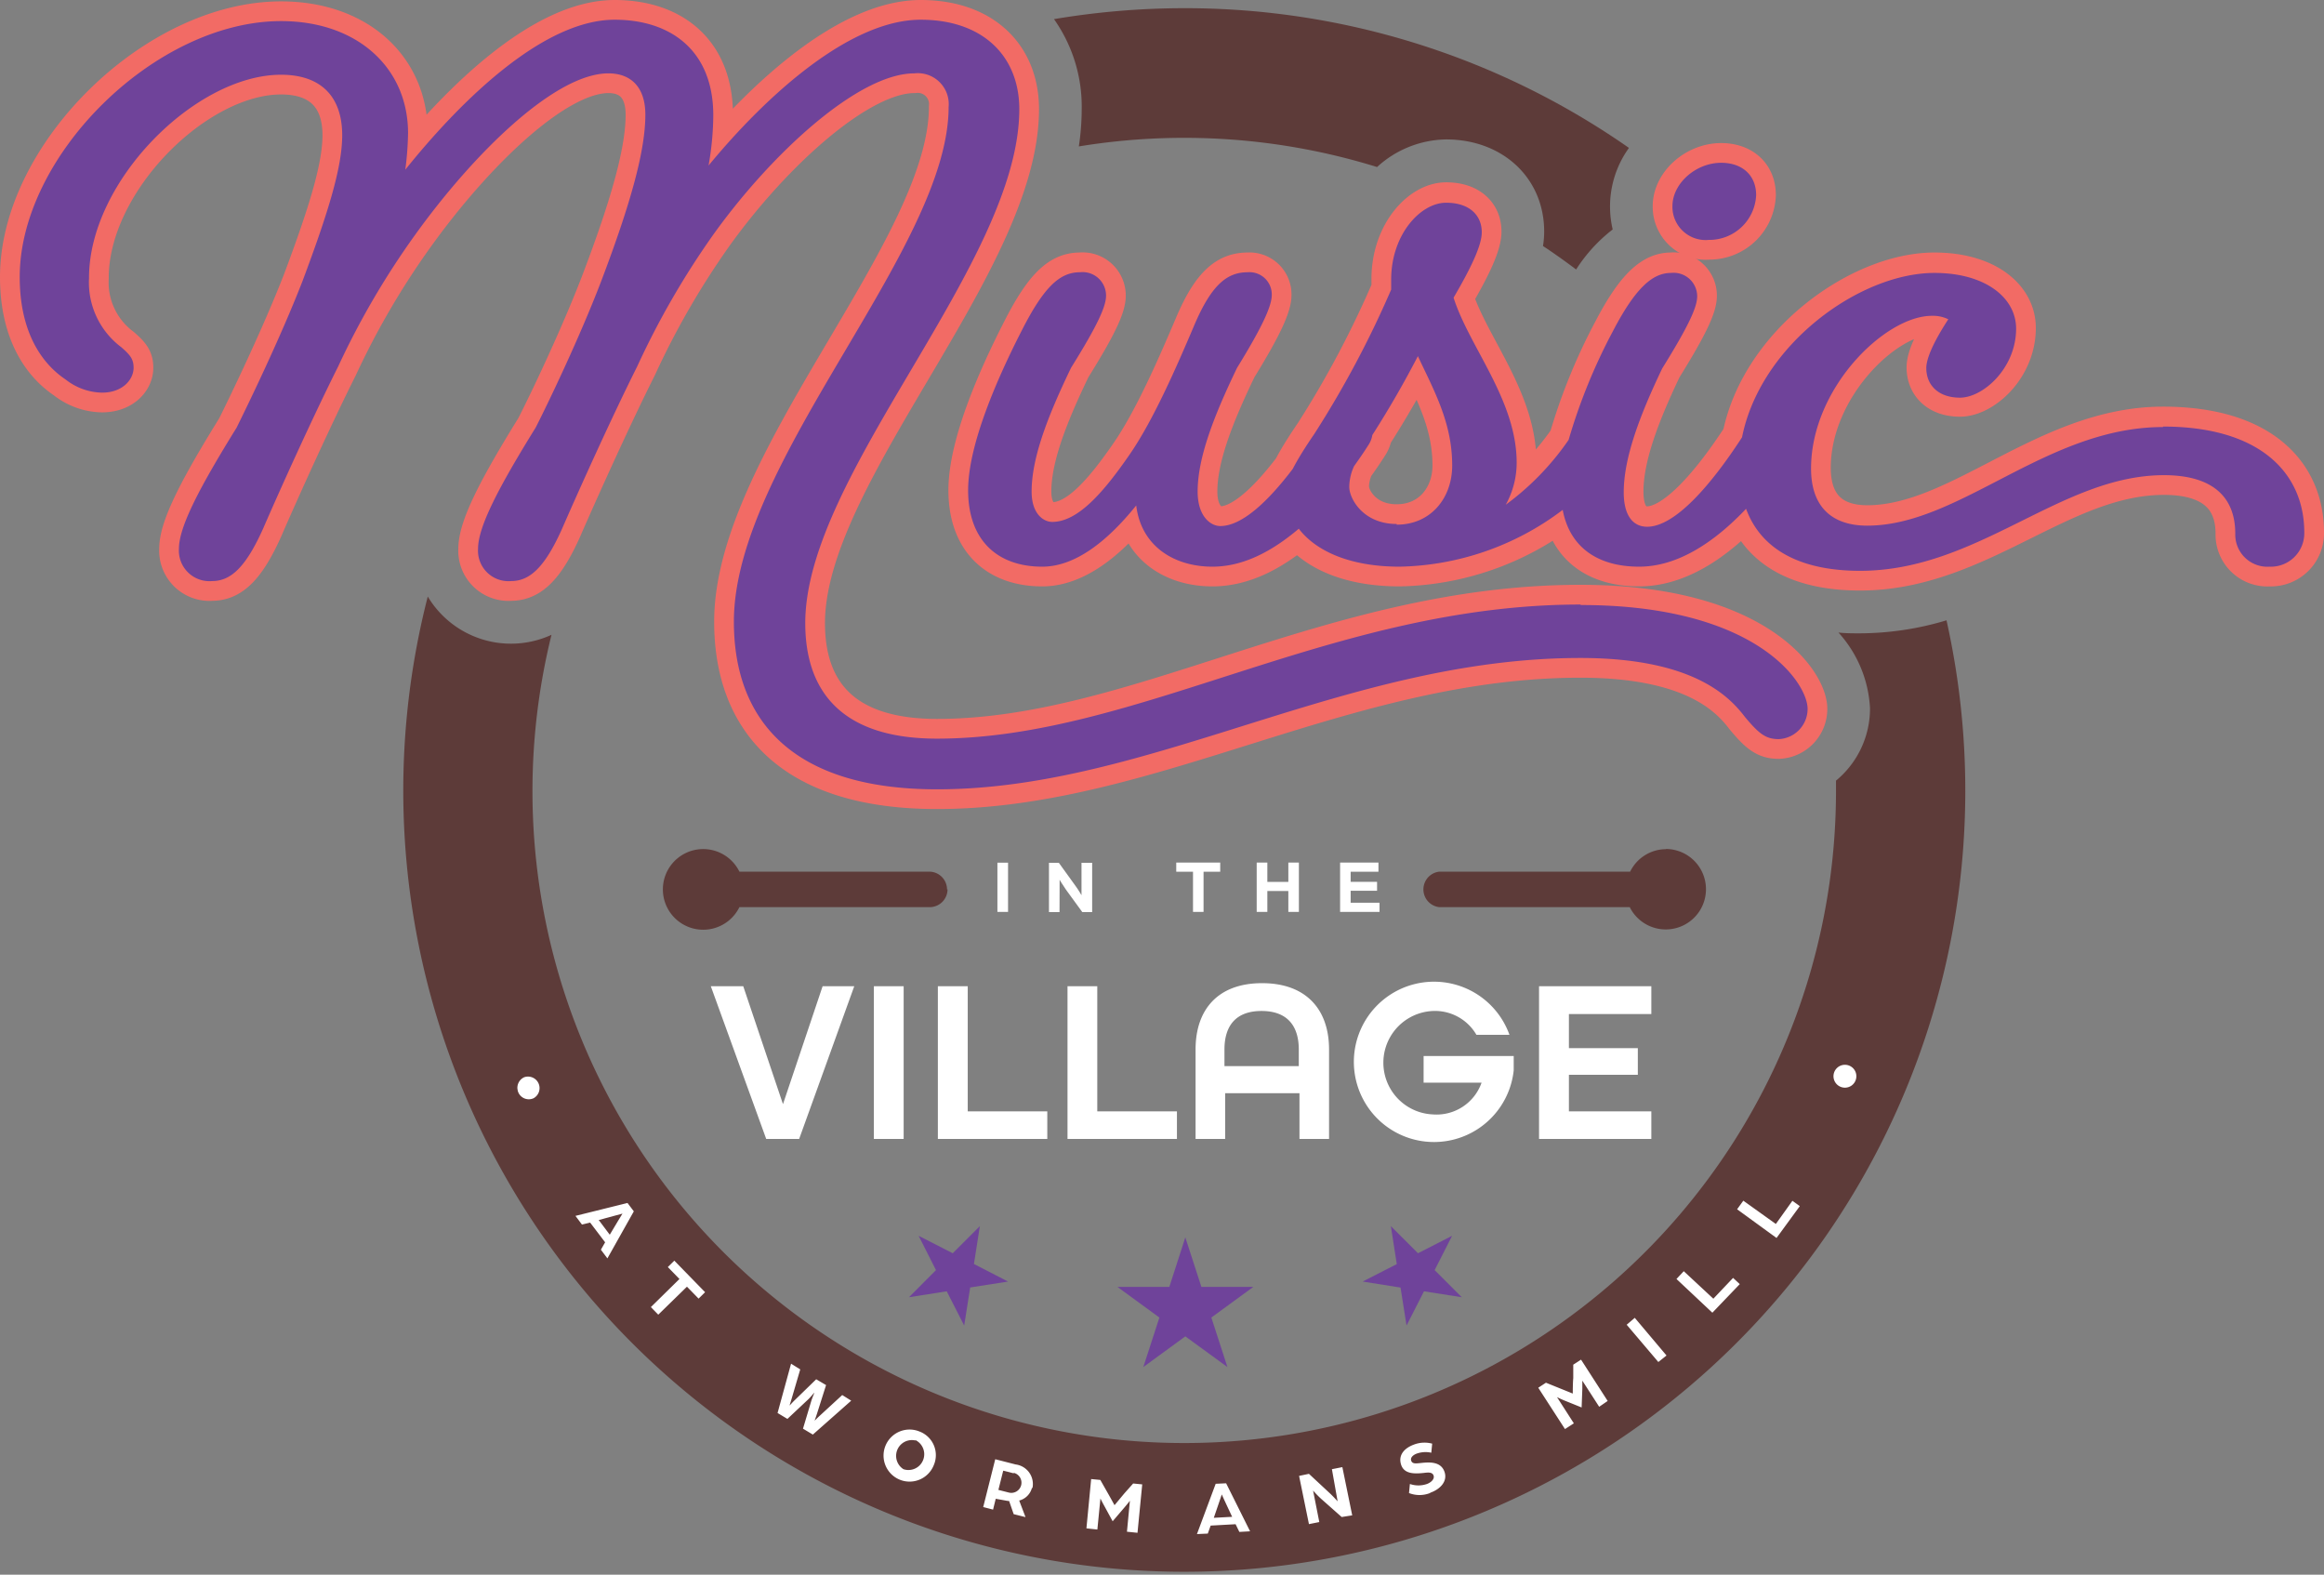
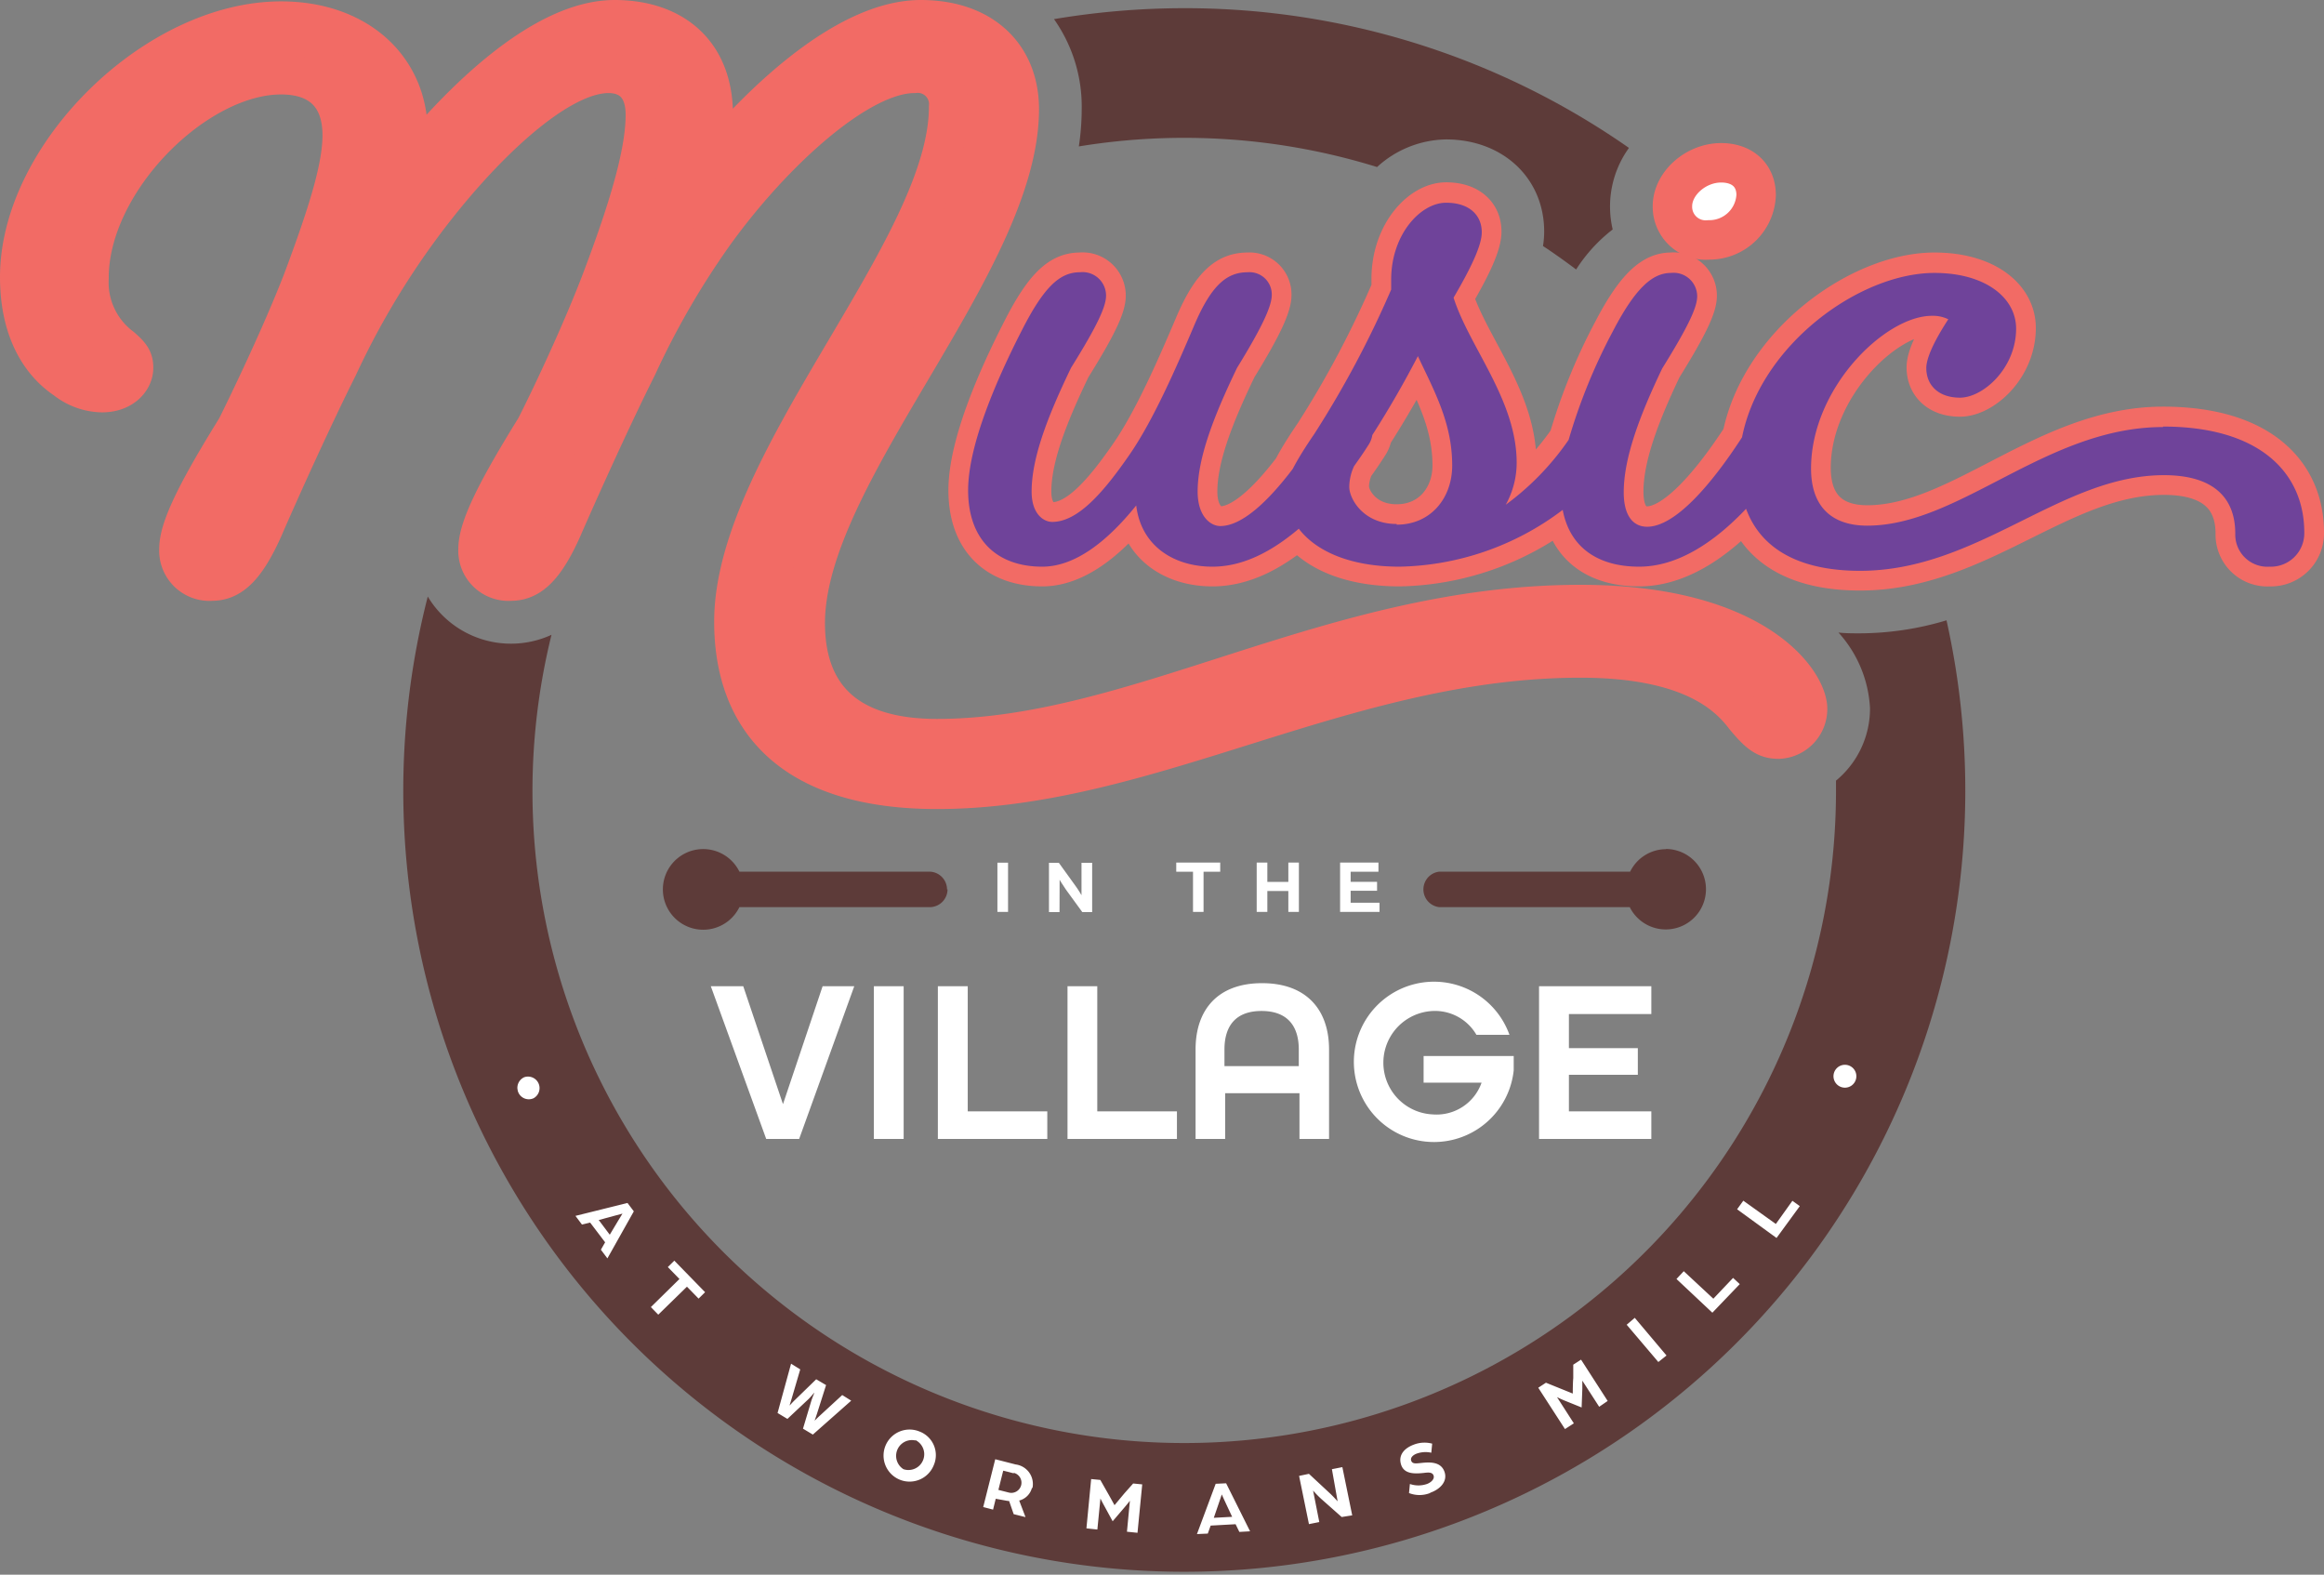
<svg xmlns="http://www.w3.org/2000/svg" data-name="Layer 1" width="235.73" height="159.7" viewBox="0 0 235.73 159.7">
  <rect x="0" y="0" width="235.73" height="159.7" fill="#808080" stroke="none" />
  <path d="M173.33 24.33a4.75 4.75 0 0 0 4.8-4.54c0-2-1.39-3.28-3.55-3.28-2.57 0-4.94 2.1-4.94 4.4a3.37 3.37 0 0 0 3.69 3.42" fill="#fff" />
  <path d="M173.33 24.33a4.75 4.75 0 0 0 4.8-4.54c0-2-1.39-3.28-3.55-3.28-2.57 0-4.94 2.1-4.94 4.4a3.37 3.37 0 0 0 3.69 3.42Z" fill="none" stroke="#f26b65" stroke-linejoin="round" stroke-width="4" />
  <path d="M160.31 61.31c-25.19 0-44.95 13.6-65.27 13.6-9.53 0-13.36-4.67-13.36-11.72 0-15.14 21.71-36.49 21.71-52.12 0-5.37-3.69-9.07-10-9.07-7.12 0-15.54 7.54-21.52 14.79a29.89 29.89 0 0 0 .48-5.09c0-6.63-4.38-9.7-10-9.7C55.24 2 47 9.88 41.11 17.21a31.7 31.7 0 0 0 .28-3.7c0-6.63-5.15-11.37-12.88-11.37C15.78 2.14 2 15.75 2 28.09c0 6.91 3.41 9.56 4.66 10.4a6.13 6.13 0 0 0 3.69 1.33c2.09 0 3.2-1.33 3.2-2.52 0-.83-.28-1.25-1.25-2.09a8.2 8.2 0 0 1-3.27-7C9 18.4 19.82 7.58 28.51 7.58c4 0 6.2 2.17 6.2 6.14 0 3.21-1.39 7.75-4 14.72C28.44 34.3 25 41.35 24 43.37c-3.76 6.07-5.85 10.05-5.85 12.28a3.1 3.1 0 0 0 3.35 3.28c1.87 0 3.4-1.32 5.21-5.37 1.6-3.7 5-11.23 7.59-16.39a81.83 81.83 0 0 1 7.79-13.33C48 15.61 56.28 7.44 61.71 7.44c2.29 0 3.75 1.4 3.75 4.19 0 3.63-1.46 8.93-4.45 16.81-2.23 5.86-5.64 12.91-6.68 14.93-3.76 6.07-5.84 10.05-5.84 12.28a3.09 3.09 0 0 0 3.34 3.28c1.87 0 3.41-1.32 5.21-5.37 1.61-3.7 5-11.23 7.59-16.39a83.28 83.28 0 0 1 7.79-13.47c5.92-8.23 14.69-16.26 20.32-16.26a3.14 3.14 0 0 1 3.48 3.42c0 14.37-21.78 35.93-21.78 52.19 0 9.91 5.85 17 20.6 17 21.57 0 41.4-13.32 65.27-13.32 11.55 0 15.17 4 16.7 6 1.4 1.67 2.09 2.23 3.41 2.23a3.07 3.07 0 0 0 2.93-3.07c0-2.65-5.22-10.53-23-10.53" fill="#f26b65" />
  <path d="M160.31 61.31c-25.19 0-44.95 13.6-65.27 13.6-9.53 0-13.36-4.67-13.36-11.72 0-15.14 21.71-36.49 21.71-52.12 0-5.37-3.69-9.07-10-9.07-7.12 0-15.54 7.54-21.52 14.79a29.89 29.89 0 0 0 .48-5.09c0-6.63-4.38-9.7-10-9.7C55.24 2 47 9.88 41.11 17.21a31.7 31.7 0 0 0 .28-3.7c0-6.63-5.15-11.37-12.88-11.37C15.78 2.14 2 15.75 2 28.09c0 6.91 3.41 9.56 4.66 10.4a6.13 6.13 0 0 0 3.69 1.33c2.09 0 3.2-1.33 3.2-2.52 0-.83-.28-1.25-1.25-2.09a8.2 8.2 0 0 1-3.27-7C9 18.4 19.82 7.58 28.51 7.58c4 0 6.2 2.17 6.2 6.14 0 3.21-1.39 7.75-4 14.72C28.44 34.3 25 41.35 24 43.37c-3.76 6.07-5.85 10.05-5.85 12.28a3.1 3.1 0 0 0 3.35 3.28c1.87 0 3.4-1.32 5.21-5.37 1.6-3.7 5-11.23 7.59-16.39a81.83 81.83 0 0 1 7.79-13.33C48 15.61 56.28 7.44 61.71 7.44c2.29 0 3.75 1.4 3.75 4.19 0 3.63-1.46 8.93-4.45 16.81-2.23 5.86-5.64 12.91-6.68 14.93-3.76 6.07-5.84 10.05-5.84 12.28a3.09 3.09 0 0 0 3.34 3.28c1.87 0 3.41-1.32 5.21-5.37 1.61-3.7 5-11.23 7.59-16.39a83.28 83.28 0 0 1 7.79-13.47c5.92-8.23 14.69-16.26 20.32-16.26a3.14 3.14 0 0 1 3.48 3.42c0 14.37-21.78 35.93-21.78 52.19 0 9.91 5.85 17 20.6 17 21.57 0 41.4-13.32 65.27-13.32 11.55 0 15.17 4 16.7 6 1.4 1.67 2.09 2.23 3.41 2.23a3.07 3.07 0 0 0 2.93-3.07c0-2.7-5.22-10.58-23.04-10.58Z" fill="none" stroke="#f26b65" stroke-linejoin="round" stroke-width="4" />
-   <path d="M141.67 53.14c-3.41 0-4.81-2.58-4.81-3.76a5.11 5.11 0 0 1 .49-2.11c.5-.7 1-1.42 1.46-2.15a2.5 2.5 0 0 0 .39-1c1.74-2.72 3.26-5.38 4.62-8 1.67 3.56 3.48 6.77 3.48 11.09 0 3.28-2.15 6-5.63 6m77.73-9.9c-11.83 0-20.6 10-30 10-3.55 0-5.7-1.88-5.7-5.79 0-8.16 7.51-15.49 12.25-15.49a3.52 3.52 0 0 1 1.67.35c-1.54 2.37-2.23 4-2.23 4.95 0 1.75 1.25 3 3.41 3 2.36 0 5.7-3 5.7-7 0-3.14-3.13-5.65-8.28-5.65-7.6 0-17.65 7.29-19.52 16.67-3.1 4.77-6.77 9.07-9.63 9.07-1.33 0-2.37-1-2.37-3.49 0-3.41 1.53-7.6 3.9-12.56 2.64-4.25 3.55-6.2 3.55-7.32a2.39 2.39 0 0 0-2.65-2.37c-1.81 0-3.55 1.39-5.91 5.93a57.72 57.72 0 0 0-4.48 11 27.42 27.42 0 0 1-6.38 6.58 8.77 8.77 0 0 0 1.11-4.26c0-6.35-4.8-11.72-6.4-16.74 1.88-3.21 2.86-5.37 2.86-6.63 0-1.74-1.26-3-3.62-3-2.58 0-5.57 3.21-5.57 7.81v1A101.89 101.89 0 0 1 133.32 44c-1 1.46-1.7 2.6-2.19 3.55-2.51 3.31-5.16 5.8-7.35 5.8-1 0-2.3-1-2.3-3.49 0-3.41 1.61-7.6 4-12.56 2.62-4.25 3.52-6.3 3.52-7.39a2.26 2.26 0 0 0-2.43-2.3c-2 0-3.62 1.11-5.43 5.37s-4.18 9.7-6.61 13.19c-2.65 3.83-5.22 6.76-7.8 6.76-.9 0-2.09-.83-2.09-3.07 0-3.41 1.61-7.6 4-12.56 2.65-4.25 3.55-6.2 3.55-7.32a2.38 2.38 0 0 0-2.64-2.37c-2 0-3.62 1.39-5.92 5.93-2.5 4.88-5.43 11.58-5.43 16.18 0 5.1 3 7.75 7.52 7.75 3.34 0 6.61-2.58 9.53-6.21.49 4.12 3.83 6.21 7.73 6.21 3.08 0 6-1.51 8.76-3.85 1.73 2.26 5.17 3.85 10.23 3.85a28.24 28.24 0 0 0 16.54-5.76c.72 3.84 3.61 5.76 7.75 5.76 3.86 0 7.57-2.41 10.85-5.87 1.52 4.14 5.51 6.29 11.56 6.29 12 0 20.32-9.7 30.83-9.7 4.87 0 7.23 2.16 7.23 5.93a3.26 3.26 0 0 0 3.48 3.35 3.39 3.39 0 0 0 3.52-3.47c0-5.93-4.38-10.74-14.33-10.74" fill="#fff" />
  <path d="M141.67 53.14c-3.41 0-4.81-2.58-4.81-3.76a5.11 5.11 0 0 1 .49-2.11c.5-.7 1-1.42 1.46-2.15a2.5 2.5 0 0 0 .39-1c1.74-2.72 3.26-5.38 4.62-8 1.67 3.56 3.48 6.77 3.48 11.09 0 3.21-2.15 5.93-5.63 5.93Zm77.73-9.9c-11.83 0-20.6 10-30 10-3.55 0-5.7-1.88-5.7-5.79 0-8.16 7.51-15.49 12.25-15.49a3.52 3.52 0 0 1 1.67.35c-1.54 2.37-2.23 4-2.23 4.95 0 1.75 1.25 3 3.41 3 2.36 0 5.7-3 5.7-7 0-3.14-3.13-5.65-8.28-5.65-7.6 0-17.65 7.29-19.52 16.67-3.1 4.77-6.77 9.07-9.63 9.07-1.33 0-2.37-1-2.37-3.49 0-3.41 1.53-7.6 3.9-12.56 2.64-4.25 3.55-6.2 3.55-7.32a2.39 2.39 0 0 0-2.65-2.37c-1.81 0-3.55 1.39-5.91 5.93a57.72 57.72 0 0 0-4.48 11 27.42 27.42 0 0 1-6.38 6.58 8.77 8.77 0 0 0 1.11-4.26c0-6.35-4.8-11.72-6.4-16.74 1.88-3.21 2.86-5.37 2.86-6.63 0-1.74-1.26-3-3.62-3-2.58 0-5.57 3.21-5.57 7.81v1a101.89 101.89 0 0 1-7.79 14.7c-1 1.46-1.7 2.6-2.19 3.55-2.51 3.31-5.16 5.8-7.35 5.8-1 0-2.3-1-2.3-3.49 0-3.41 1.61-7.6 4-12.56 2.62-4.25 3.52-6.3 3.52-7.39a2.26 2.26 0 0 0-2.43-2.3c-2 0-3.62 1.11-5.43 5.37s-4.18 9.7-6.61 13.19c-2.65 3.83-5.22 6.76-7.8 6.76-.9 0-2.09-.83-2.09-3.07 0-3.41 1.61-7.6 4-12.56 2.65-4.25 3.55-6.2 3.55-7.32a2.38 2.38 0 0 0-2.64-2.37c-2 0-3.62 1.39-5.92 5.93-2.5 4.88-5.43 11.58-5.43 16.18 0 5.1 3 7.75 7.52 7.75 3.34 0 6.61-2.58 9.53-6.21.49 4.12 3.83 6.21 7.73 6.21 3.08 0 6-1.51 8.76-3.85 1.73 2.26 5.17 3.85 10.23 3.85a28.24 28.24 0 0 0 16.54-5.76c.72 3.84 3.61 5.76 7.75 5.76 3.86 0 7.57-2.41 10.85-5.87 1.52 4.14 5.51 6.29 11.56 6.29 12 0 20.32-9.7 30.83-9.7 4.87 0 7.23 2.16 7.23 5.93a3.26 3.26 0 0 0 3.48 3.35 3.39 3.39 0 0 0 3.52-3.47c0-5.95-4.38-10.76-14.33-10.76Z" fill="none" stroke="#f26b65" stroke-linejoin="round" stroke-width="4" />
  <path d="M185.61 101.68s-8.85 43.64-66.6 47.07c-51.08-5.95-63.49-47.18-63.49-47.18l-4.58 1.82 1.65 7.77 2.73 8.44 6.94 9 8 8.87 11.59 9.62 11.84 5.36 8.57 2.62 11.35 3.47 11.44-1 10.35-.15 8.31-3.89 8-2 8.92-4.53 7.88-5.2 17.15-19.65L193.2 104Z" fill="#fff" />
  <path fill="#fff" d="m79.42 111.98-4.03-11.96H72.1l5.62 15.49h3.34l5.59-15.49h-3.21l-4.02 11.96zm9.22-11.96h3.02v15.49h-3.02zm9.52 0h-3.03v15.49h11.1v-2.8h-8.07v-12.69zm13.14 0h-3.02v15.49h11.1v-2.8h-8.08v-12.69zm20.44 8.1h-7.54v-1.68c0-2.49 1.23-3.91 3.76-3.91s3.78 1.42 3.78 3.91ZM128 99.71c-4.37 0-6.73 2.58-6.73 6.73v9.07h3v-4.64h7.54v4.64h3v-9.07c0-4.15-2.41-6.73-6.78-6.73m16.37 10.09h5.88a4.84 4.84 0 0 1-4.94 3.22 5.25 5.25 0 0 1 0-10.49 4.86 4.86 0 0 1 4.42 2.42h3.35a8.13 8.13 0 1 0 .43 3.6v-1.45h-9.14Zm23.1-6.96v-2.82h-11.39v15.49h11.39v-2.8h-8.36V109h6.99v-2.7h-6.99v-3.46h8.36z" />
-   <path fill="#6f439a" d="m121.86 130.51-1.63-5.02-1.62 5.02h-5.27l4.26 3.11-1.63 5.02 4.26-3.11 4.27 3.11-1.63-5.02 4.26-3.11h-5.27zm-25.83.45 1.77 3.47.61-3.86 3.84-.6-3.46-1.78.6-3.84-2.75 2.75-3.46-1.77 1.76 3.48-2.74 2.75 3.83-.6zm46.03-.38.61 3.85 1.77-3.47 3.83.6-2.75-2.75 1.77-3.48-3.46 1.77-2.75-2.75.6 3.85-3.46 1.77 3.84.61z" />
  <path d="m123.93 151.56-.31.91-.5 1.46 1.86-.1-.65-1.39c-.18-.37-.39-.86-.4-.88m-63.2-27.83 1.12 1.49.79-1.32.5-.82-.93.25Z" fill="#5d3b39" />
  <path d="M188.2 109.61a1.16 1.16 0 1 1-.61-1.53 1.16 1.16 0 0 1 .61 1.53m-8 15.94-4-2.91.63-.87 3.3 2.36 1.68-2.35.75.54Zm-6.51 7.58-3.64-3.42.74-.79 3 2.79 2-2.11.68.63Zm-5.48 5-3.21-3.78.82-.7 3.22 3.82Zm-6 4.54-1.71-2.65v.83l-.07 1.89-1.76-.71c-.41-.17-.74-.34-.74-.34l1.71 2.66-.9.58-2.71-4.19.78-.51 1.26.51 1.46.59s0-1.07.05-1.57v-1.36l.79-.51 2.7 4.19Zm-17.16 8.75a2.92 2.92 0 0 1-2.13 0l.09-.92a2.63 2.63 0 0 0 1.73 0c.39-.14.8-.49.67-.86s-.58-.31-1-.26c-.95.1-2 .12-2.3-.86s.37-1.66 1.27-2a3 3 0 0 1 1.89-.11l-.09.92a2.67 2.67 0 0 0-1.48.09c-.25.09-.68.35-.56.71s.49.29 1 .24c.9-.1 2-.14 2.37.87s-.47 1.81-1.42 2.14m-9 2.47L134 152a11.19 11.19 0 0 1-.81-.83l.63 3.19-1.05.21-1-4.89 1-.21 2.15 2c.34.32.76.79.76.79l-.58-3.26 1.06-.21 1 4.89Zm-10.38 1.51-.38-.78-2.53.14-.29.81-1.1.05 1.9-5.1 1.06-.05 2.43 4.87Zm-10.33.09-1.07-.11.3-3.14s-.22.29-.52.64l-1.23 1.44-.86-1.58c-.22-.39-.38-.73-.38-.73l-.31 3.15-1.11-.12.48-5 .93.09.67 1.18c.25.43.77 1.38.77 1.38l1-1.2.89-1 .92.09Zm-10.7-4.58a1.8 1.8 0 0 1-1.3 1.31l.64 1.68-1.2-.3-.46-1.33a2.9 2.9 0 0 1-.41-.06L101 152l-.27 1.1-1-.26 1.22-4.85 2.07.53a2 2 0 0 1 1.7 2.42m-10-2.36a2.64 2.64 0 1 1-1.45-3.4 2.56 2.56 0 0 1 1.45 3.4m-12.27-3.09-1-.6.84-2.81c.11-.35.3-.78.31-.83s-.34.4-.6.65l-2.13 2-1-.6 1.37-5 .93.58-.86 2.93c-.09.31-.21.68-.22.72s.28-.3.52-.53l2.18-2.12 1 .59-.92 2.9c-.1.31-.23.67-.24.7s.3-.3.55-.52l2.25-2.07.91.57ZM70.86 131.7l-1.18-1.21-2.91 2.84-.75-.77 2.9-2.85-1.18-1.21.66-.65 3.12 3.2Zm-9.25-4.08-.66-.88.43-.75-1.52-2-.83.2-.66-.88 5.28-1.31.64.85Zm-7.49-16.24a1.16 1.16 0 0 1-1.54-.58 1.18 1.18 0 0 1 .59-1.55 1.17 1.17 0 0 1 .95 2.13m143.32-48.47a30.8 30.8 0 0 1-8.8 1.32c-.74 0-1.46 0-2.16-.08a12.34 12.34 0 0 1 3.2 7.69 9.48 9.48 0 0 1-3.45 7.33v1.1A66.11 66.11 0 1 1 55.94 64.38a9.84 9.84 0 0 1-12.55-3.88 79.22 79.22 0 1 0 154.05 2.41" fill="#5d3b39" />
  <path d="m102.83 149.42-1.07-.27-.49 1.95 1.06.27a1 1 0 1 0 .5-2m-9.97-3.28a1.6 1.6 0 0 0-1.22 2.91 1.6 1.6 0 0 0 1.22-2.95m16.57-131.2a66.11 66.11 0 0 1 30.25 2.09 10.58 10.58 0 0 1 7-2.8c5.76 0 9.95 3.93 9.95 9.35a9.17 9.17 0 0 1-.12 1.46c1.15.76 2.26 1.55 3.36 2.38a16 16 0 0 1 3.71-4.06 10.16 10.16 0 0 1 1.65-8.27A78.59 78.59 0 0 0 120.13.83a80 80 0 0 0-13.22 1.11 15.37 15.37 0 0 1 2.81 9.13 25.53 25.53 0 0 1-.29 3.78" fill="#5d3b39" />
-   <path d="M173.33 24.33a4.75 4.75 0 0 0 4.8-4.54c0-2-1.39-3.28-3.55-3.28-2.57 0-4.94 2.1-4.94 4.4a3.37 3.37 0 0 0 3.69 3.42m-13.02 36.98c-25.19 0-44.95 13.6-65.27 13.6-9.53 0-13.36-4.67-13.36-11.72 0-15.14 21.71-36.49 21.71-52.12 0-5.37-3.69-9.07-10-9.07-7.12 0-15.54 7.54-21.52 14.79a29.89 29.89 0 0 0 .48-5.09c0-6.63-4.38-9.7-10-9.7C55.24 2 47 9.88 41.11 17.21a31.7 31.7 0 0 0 .28-3.7c0-6.63-5.15-11.37-12.88-11.37C15.78 2.14 2 15.75 2 28.09c0 6.91 3.41 9.56 4.66 10.4a6.13 6.13 0 0 0 3.69 1.33c2.09 0 3.2-1.33 3.2-2.52 0-.83-.28-1.25-1.25-2.09a8.2 8.2 0 0 1-3.27-7C9 18.4 19.82 7.58 28.51 7.58c4 0 6.2 2.17 6.2 6.14 0 3.21-1.39 7.75-4 14.72C28.44 34.3 25 41.35 24 43.37c-3.76 6.07-5.85 10.05-5.85 12.28a3.1 3.1 0 0 0 3.35 3.28c1.87 0 3.4-1.32 5.21-5.37 1.6-3.7 5-11.23 7.59-16.39a81.83 81.83 0 0 1 7.79-13.33C48 15.61 56.28 7.44 61.71 7.44c2.29 0 3.75 1.4 3.75 4.19 0 3.63-1.46 8.93-4.45 16.81-2.23 5.86-5.64 12.91-6.68 14.93-3.76 6.07-5.84 10.05-5.84 12.28a3.09 3.09 0 0 0 3.34 3.28c1.87 0 3.41-1.32 5.21-5.37 1.61-3.7 5-11.23 7.59-16.39a83.28 83.28 0 0 1 7.79-13.47c5.92-8.23 14.69-16.26 20.32-16.26a3.14 3.14 0 0 1 3.48 3.42c0 14.37-21.78 35.93-21.78 52.19 0 9.91 5.85 17 20.6 17 21.57 0 41.4-13.32 65.27-13.32 11.55 0 15.17 4 16.7 6 1.4 1.67 2.09 2.23 3.41 2.23a3.07 3.07 0 0 0 2.93-3.07c0-2.65-5.22-10.53-23-10.53" fill="#6f439a" />
  <path d="M141.67 53.14c-3.41 0-4.81-2.58-4.81-3.76a5.11 5.11 0 0 1 .49-2.11c.5-.7 1-1.42 1.46-2.15a2.5 2.5 0 0 0 .39-1c1.74-2.72 3.26-5.38 4.62-8 1.67 3.56 3.48 6.77 3.48 11.09 0 3.28-2.15 6-5.63 6m77.73-9.9c-11.83 0-20.6 10-30 10-3.55 0-5.7-1.88-5.7-5.79 0-8.16 7.51-15.49 12.25-15.49a3.52 3.52 0 0 1 1.67.35c-1.54 2.37-2.23 4-2.23 4.95 0 1.75 1.25 3 3.41 3 2.36 0 5.7-3 5.7-7 0-3.14-3.13-5.65-8.28-5.65-7.6 0-17.65 7.29-19.52 16.67-3.1 4.77-6.77 9.07-9.63 9.07-1.33 0-2.37-1-2.37-3.49 0-3.41 1.53-7.6 3.9-12.56 2.64-4.25 3.55-6.2 3.55-7.32a2.39 2.39 0 0 0-2.65-2.37c-1.81 0-3.55 1.39-5.91 5.93a57.72 57.72 0 0 0-4.48 11 27.42 27.42 0 0 1-6.38 6.58 8.77 8.77 0 0 0 1.11-4.26c0-6.35-4.8-11.72-6.4-16.74 1.88-3.21 2.86-5.37 2.86-6.63 0-1.74-1.26-3-3.62-3-2.58 0-5.57 3.21-5.57 7.81v1A101.89 101.89 0 0 1 133.32 44c-1 1.46-1.7 2.6-2.19 3.55-2.51 3.31-5.16 5.8-7.35 5.8-1 0-2.3-1-2.3-3.49 0-3.41 1.61-7.6 4-12.56 2.62-4.25 3.52-6.3 3.52-7.39a2.26 2.26 0 0 0-2.43-2.3c-2 0-3.62 1.11-5.43 5.37s-4.18 9.7-6.61 13.19c-2.65 3.83-5.22 6.76-7.8 6.76-.9 0-2.09-.83-2.09-3.07 0-3.41 1.61-7.6 4-12.56 2.65-4.25 3.55-6.2 3.55-7.32a2.38 2.38 0 0 0-2.64-2.37c-2 0-3.62 1.39-5.92 5.93-2.5 4.88-5.43 11.58-5.43 16.18 0 5.1 3 7.75 7.52 7.75 3.34 0 6.61-2.58 9.53-6.21.49 4.12 3.83 6.21 7.73 6.21 3.08 0 6-1.51 8.76-3.85 1.73 2.26 5.17 3.85 10.23 3.85a28.24 28.24 0 0 0 16.54-5.76c.72 3.84 3.61 5.76 7.75 5.76 3.86 0 7.57-2.41 10.85-5.87 1.52 4.14 5.51 6.29 11.56 6.29 12 0 20.32-9.7 30.83-9.7 4.87 0 7.23 2.16 7.23 5.93a3.26 3.26 0 0 0 3.48 3.35 3.39 3.39 0 0 0 3.52-3.47c0-5.93-4.38-10.74-14.33-10.74" fill="#6f439a" />
  <path fill="#fff" d="M101.17 87.49h1.08v4.99h-1.08zm6.31 1.73s.31.53.64 1l1.66 2.28h1v-5h-1.08v3.29s-.31-.54-.59-.92l-1.71-2.37h-1v5h1.07Zm14.6 3.26v-4.07h1.69v-.93h-4.46v.93h1.7v4.07h1.07zm5.39-5v5h1.08v-2.12h2.13v2.12h1.07v-5h-1.07v1.96h-2.13v-1.96h-1.08zm12.46 4.07H137v-1.21h2.68v-.91H137v-1.02h2.82v-.93h-3.89v5h4v-.93z" />
  <path d="M96.06 90.21a1.81 1.81 0 0 0-1.81-1.81H75a4.09 4.09 0 1 0 0 3.6h19.3a1.81 1.81 0 0 0 1.81-1.81M169 86.12a4.06 4.06 0 0 0-3.65 2.28H146a1.81 1.81 0 0 0 0 3.6h19.31a4.08 4.08 0 1 0 3.65-5.9" fill="#5d3b39" />
</svg>